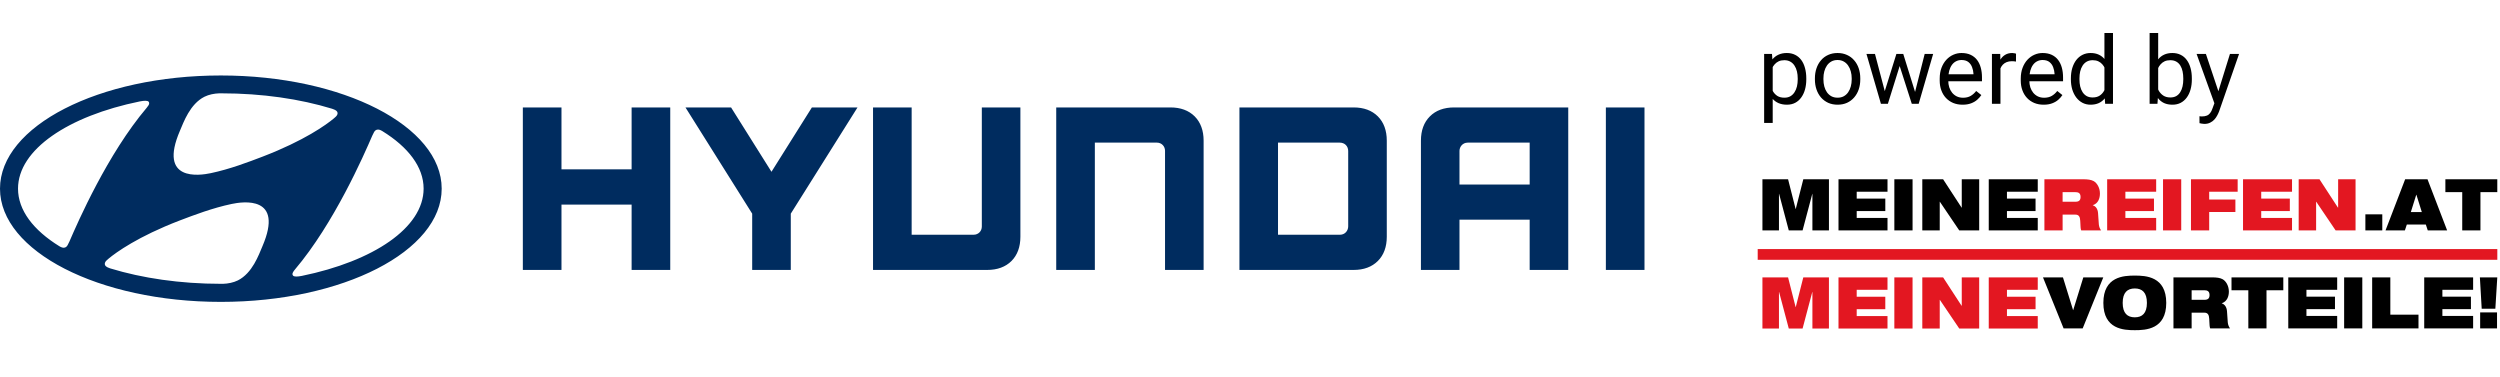
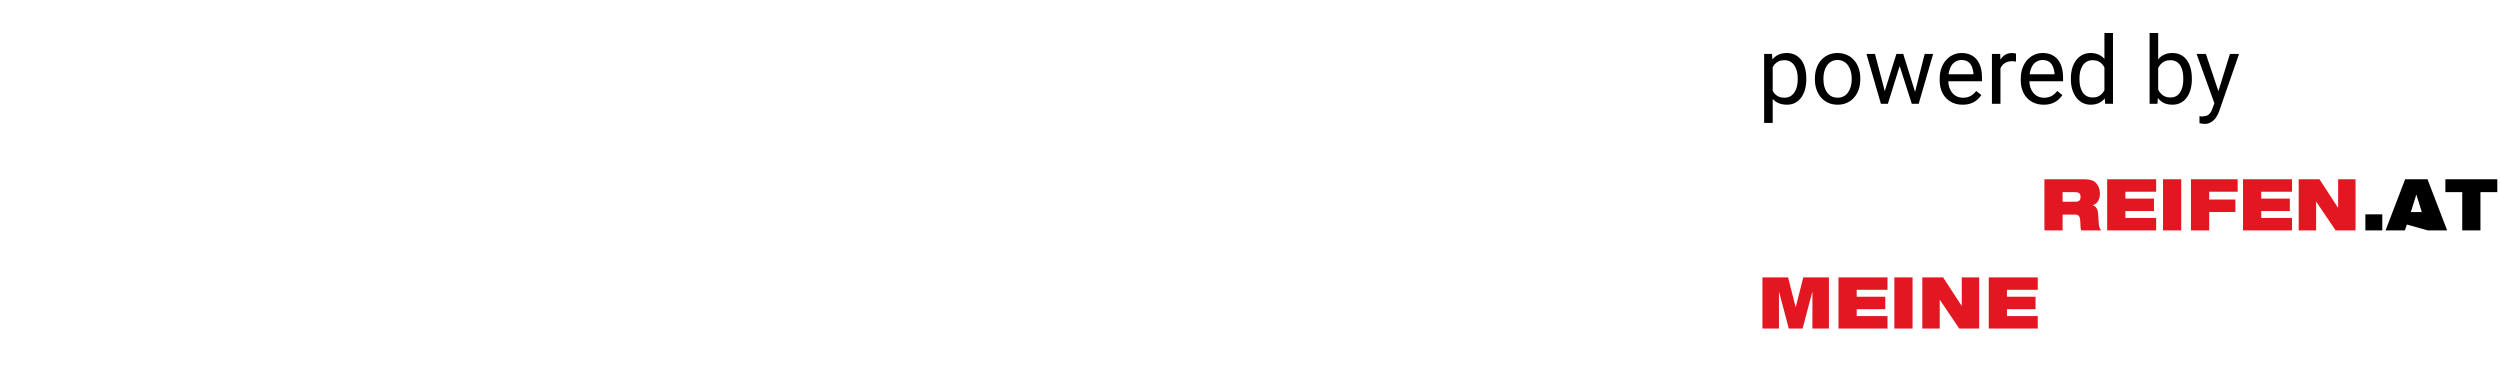
<svg xmlns="http://www.w3.org/2000/svg" width="265" height="40" viewBox="0 0 265 40" fill="none">
  <g clip-path="url(#clip0_11_1710)">
    <g clip-path="url(#clip1_11_1710)">
      <path fill-rule="evenodd" clip-rule="evenodd" d="M23.409 8C36.339 8 46.819 13.372 46.819 19.999C46.819 26.628 36.339 32 23.409 32C10.48 32 0 26.628 0 19.999C0 13.372 10.48 8 23.409 8ZM27.815 26.111C30.143 20.696 25.734 21.37 24.547 21.621C22.52 22.05 20.587 22.787 19.04 23.376C14.629 25.067 12.289 26.765 11.511 27.415C11.418 27.496 11.344 27.555 11.299 27.604C11.187 27.712 11.107 27.828 11.107 27.984C11.107 28.161 11.265 28.305 11.574 28.409C11.6 28.418 11.677 28.449 11.706 28.457C15.071 29.484 19.091 30.084 23.414 30.084C23.448 30.084 23.531 30.086 23.648 30.084C24.166 30.069 24.743 29.955 25.209 29.725C26.754 28.954 27.426 27.018 27.815 26.111ZM40.037 13.736C39.837 13.749 39.725 13.87 39.643 14.016C39.59 14.11 39.523 14.251 39.455 14.395C38.558 16.476 35.408 23.677 31.268 28.563C31.167 28.684 31.113 28.76 31.066 28.845C30.969 29.006 30.99 29.139 31.066 29.216C31.176 29.34 31.501 29.342 31.988 29.246C39.587 27.69 44.903 24.134 44.903 19.995C44.903 17.704 43.273 15.589 40.525 13.895C40.297 13.755 40.147 13.727 40.037 13.736ZM59.517 11.388V17.951H66.951V11.388H71.046V28.615H66.951V21.689H59.517V28.615H55.421V11.388H59.517ZM77.493 11.388L81.776 18.209L86.061 11.388H90.897L83.823 22.648V28.613H79.732V22.648L72.659 11.388H77.493ZM96.635 11.388V24.882H103.201C103.712 24.882 104.073 24.496 104.073 24.016V11.388H108.162V25.094C108.162 26.168 107.846 27.035 107.218 27.665C106.587 28.294 105.723 28.613 104.643 28.613H92.541V11.388H96.635ZM124.066 11.388C125.142 11.388 126.003 11.706 126.639 12.339C127.263 12.968 127.583 13.832 127.583 14.909V28.615H123.493V15.979C123.493 15.53 123.152 15.117 122.625 15.117H116.054V28.615H111.96V11.388H124.066ZM143.485 11.388C144.556 11.388 145.42 11.706 146.051 12.335C146.683 12.968 146.999 13.832 146.999 14.911V25.094C146.999 26.168 146.683 27.033 146.051 27.665C145.421 28.294 144.56 28.613 143.485 28.613H131.38V11.388H143.485ZM166.234 11.388V28.615H162.145V23.284H154.705V28.615H150.619V14.909C150.619 13.835 150.935 12.969 151.566 12.339C152.192 11.706 153.061 11.388 154.136 11.388H166.234ZM174.316 11.388V28.615H170.222V11.388H174.316ZM15.754 10.779C15.638 10.655 15.316 10.655 14.827 10.749C7.225 12.301 1.91 15.858 1.91 19.997C1.91 22.289 3.543 24.403 6.291 26.099C6.518 26.238 6.669 26.264 6.779 26.258C6.978 26.245 7.09 26.124 7.171 25.977C7.225 25.884 7.293 25.741 7.36 25.598C8.257 23.518 11.409 16.313 15.548 11.428C15.646 11.311 15.7 11.234 15.753 11.146C15.841 10.986 15.822 10.856 15.753 10.778L15.754 10.779ZM142.007 15.119H135.469V24.883H142.033C142.568 24.883 142.909 24.458 142.909 23.993V16.008C142.909 15.494 142.545 15.118 142.008 15.118L142.007 15.119ZM162.145 15.119H155.578C155.035 15.119 154.705 15.569 154.705 15.995V19.557H162.145V15.119ZM23.472 9.893C23.439 9.893 23.356 9.89 23.241 9.893C22.723 9.909 22.147 10.02 21.678 10.252C20.135 11.023 19.463 12.958 19.072 13.862C16.744 19.277 21.152 18.607 22.344 18.355C24.368 17.926 26.302 17.189 27.85 16.597C32.258 14.907 34.6 13.212 35.377 12.561C35.472 12.482 35.543 12.42 35.59 12.373C35.701 12.263 35.784 12.146 35.784 11.994C35.784 11.815 35.624 11.672 35.313 11.568L35.187 11.522C31.815 10.492 27.794 9.893 23.472 9.893Z" fill="#002C5F" />
    </g>
    <path d="M187.907 6.732V13.031H186.999V5.717H187.829L187.907 6.732ZM191.467 8.314V8.417C191.467 8.801 191.421 9.158 191.33 9.486C191.239 9.812 191.106 10.095 190.93 10.336C190.757 10.577 190.544 10.764 190.29 10.898C190.036 11.031 189.745 11.098 189.416 11.098C189.081 11.098 188.785 11.042 188.528 10.932C188.27 10.821 188.052 10.66 187.873 10.448C187.694 10.237 187.551 9.983 187.444 9.687C187.339 9.39 187.268 9.057 187.229 8.686V8.139C187.268 7.748 187.341 7.398 187.448 7.089C187.556 6.78 187.698 6.516 187.873 6.298C188.052 6.077 188.269 5.909 188.523 5.795C188.777 5.678 189.07 5.619 189.402 5.619C189.734 5.619 190.028 5.684 190.285 5.814C190.543 5.941 190.759 6.124 190.935 6.361C191.111 6.599 191.242 6.884 191.33 7.216C191.421 7.545 191.467 7.911 191.467 8.314ZM190.559 8.417V8.314C190.559 8.051 190.531 7.803 190.476 7.572C190.42 7.338 190.334 7.133 190.217 6.957C190.103 6.778 189.957 6.638 189.778 6.537C189.599 6.433 189.385 6.381 189.138 6.381C188.91 6.381 188.712 6.42 188.542 6.498C188.376 6.576 188.235 6.682 188.117 6.815C188 6.946 187.904 7.095 187.829 7.265C187.758 7.431 187.704 7.603 187.668 7.782V9.047C187.733 9.275 187.824 9.49 187.942 9.691C188.059 9.89 188.215 10.051 188.41 10.175C188.606 10.295 188.851 10.355 189.148 10.355C189.392 10.355 189.602 10.305 189.778 10.204C189.957 10.1 190.103 9.958 190.217 9.779C190.334 9.6 190.42 9.395 190.476 9.164C190.531 8.93 190.559 8.681 190.559 8.417ZM192.38 8.417V8.305C192.38 7.924 192.435 7.571 192.546 7.245C192.657 6.916 192.816 6.632 193.025 6.391C193.233 6.146 193.485 5.958 193.781 5.824C194.078 5.688 194.41 5.619 194.778 5.619C195.149 5.619 195.482 5.688 195.779 5.824C196.078 5.958 196.332 6.146 196.54 6.391C196.752 6.632 196.913 6.916 197.024 7.245C197.134 7.571 197.19 7.924 197.19 8.305V8.417C197.19 8.798 197.134 9.151 197.024 9.477C196.913 9.802 196.752 10.087 196.54 10.331C196.332 10.572 196.08 10.761 195.783 10.898C195.49 11.031 195.158 11.098 194.787 11.098C194.416 11.098 194.083 11.031 193.786 10.898C193.49 10.761 193.236 10.572 193.025 10.331C192.816 10.087 192.657 9.802 192.546 9.477C192.435 9.151 192.38 8.798 192.38 8.417ZM193.283 8.305V8.417C193.283 8.681 193.314 8.93 193.376 9.164C193.438 9.395 193.531 9.6 193.655 9.779C193.781 9.958 193.939 10.1 194.128 10.204C194.317 10.305 194.537 10.355 194.787 10.355C195.035 10.355 195.251 10.305 195.437 10.204C195.626 10.1 195.782 9.958 195.906 9.779C196.029 9.6 196.122 9.395 196.184 9.164C196.249 8.93 196.281 8.681 196.281 8.417V8.305C196.281 8.044 196.249 7.798 196.184 7.567C196.122 7.333 196.028 7.126 195.901 6.947C195.777 6.765 195.621 6.622 195.432 6.518C195.246 6.413 195.028 6.361 194.778 6.361C194.53 6.361 194.312 6.413 194.123 6.518C193.938 6.622 193.781 6.765 193.655 6.947C193.531 7.126 193.438 7.333 193.376 7.567C193.314 7.798 193.283 8.044 193.283 8.305ZM199.66 10.062L201.018 5.717H201.614L201.496 6.581L200.115 11H199.533L199.66 10.062ZM198.747 5.717L199.905 10.111L199.988 11H199.377L197.844 5.717H198.747ZM202.912 10.077L204.016 5.717H204.914L203.381 11H202.776L202.912 10.077ZM201.745 5.717L203.073 9.989L203.225 11H202.649L201.228 6.571L201.111 5.717H201.745ZM208.034 11.098C207.667 11.098 207.333 11.036 207.033 10.912C206.737 10.785 206.482 10.608 206.267 10.38C206.055 10.152 205.892 9.882 205.779 9.569C205.665 9.257 205.608 8.915 205.608 8.544V8.339C205.608 7.909 205.671 7.527 205.798 7.191C205.925 6.853 206.098 6.566 206.316 6.332C206.534 6.098 206.781 5.92 207.058 5.8C207.335 5.679 207.621 5.619 207.917 5.619C208.295 5.619 208.62 5.684 208.894 5.814C209.17 5.945 209.397 6.127 209.573 6.361C209.748 6.592 209.878 6.866 209.963 7.182C210.048 7.494 210.09 7.836 210.09 8.207V8.612H206.145V7.875H209.187V7.807C209.174 7.572 209.125 7.344 209.04 7.123C208.959 6.902 208.829 6.719 208.65 6.576C208.471 6.433 208.226 6.361 207.917 6.361C207.712 6.361 207.523 6.405 207.351 6.493C207.178 6.578 207.03 6.705 206.906 6.874C206.783 7.043 206.687 7.25 206.618 7.494C206.55 7.738 206.516 8.02 206.516 8.339V8.544C206.516 8.795 206.55 9.031 206.618 9.252C206.69 9.47 206.793 9.662 206.926 9.828C207.063 9.994 207.227 10.124 207.419 10.219C207.615 10.313 207.836 10.36 208.083 10.36C208.402 10.36 208.672 10.295 208.894 10.165C209.115 10.035 209.309 9.861 209.475 9.643L210.022 10.077C209.908 10.25 209.763 10.414 209.587 10.57C209.411 10.727 209.195 10.854 208.938 10.951C208.684 11.049 208.383 11.098 208.034 11.098ZM212.048 6.547V11H211.145V5.717H212.024L212.048 6.547ZM213.698 5.688L213.694 6.527C213.619 6.511 213.547 6.501 213.479 6.498C213.414 6.492 213.339 6.488 213.254 6.488C213.046 6.488 212.862 6.521 212.702 6.586C212.543 6.651 212.408 6.742 212.297 6.859C212.186 6.977 212.099 7.117 212.033 7.279C211.972 7.439 211.931 7.615 211.911 7.807L211.657 7.953C211.657 7.634 211.688 7.335 211.75 7.055C211.815 6.775 211.915 6.527 212.048 6.312C212.182 6.094 212.351 5.925 212.556 5.805C212.764 5.681 213.012 5.619 213.298 5.619C213.363 5.619 213.438 5.627 213.523 5.644C213.607 5.657 213.666 5.671 213.698 5.688ZM216.628 11.098C216.26 11.098 215.927 11.036 215.627 10.912C215.331 10.785 215.075 10.608 214.861 10.38C214.649 10.152 214.486 9.882 214.372 9.569C214.258 9.257 214.201 8.915 214.201 8.544V8.339C214.201 7.909 214.265 7.527 214.392 7.191C214.519 6.853 214.691 6.566 214.909 6.332C215.128 6.098 215.375 5.92 215.652 5.8C215.928 5.679 216.215 5.619 216.511 5.619C216.889 5.619 217.214 5.684 217.488 5.814C217.764 5.945 217.99 6.127 218.166 6.361C218.342 6.592 218.472 6.866 218.557 7.182C218.642 7.494 218.684 7.836 218.684 8.207V8.612H214.739V7.875H217.781V7.807C217.767 7.572 217.719 7.344 217.634 7.123C217.553 6.902 217.422 6.719 217.243 6.576C217.064 6.433 216.82 6.361 216.511 6.361C216.306 6.361 216.117 6.405 215.945 6.493C215.772 6.578 215.624 6.705 215.5 6.874C215.377 7.043 215.281 7.25 215.212 7.494C215.144 7.738 215.11 8.02 215.11 8.339V8.544C215.11 8.795 215.144 9.031 215.212 9.252C215.284 9.47 215.386 9.662 215.52 9.828C215.656 9.994 215.821 10.124 216.013 10.219C216.208 10.313 216.43 10.36 216.677 10.36C216.996 10.36 217.266 10.295 217.488 10.165C217.709 10.035 217.903 9.861 218.069 9.643L218.615 10.077C218.502 10.25 218.357 10.414 218.181 10.57C218.005 10.727 217.789 10.854 217.531 10.951C217.278 11.049 216.976 11.098 216.628 11.098ZM223.069 9.975V3.5H223.977V11H223.147L223.069 9.975ZM219.514 8.417V8.314C219.514 7.911 219.563 7.545 219.66 7.216C219.761 6.884 219.903 6.599 220.085 6.361C220.271 6.124 220.49 5.941 220.744 5.814C221.002 5.684 221.288 5.619 221.604 5.619C221.936 5.619 222.226 5.678 222.473 5.795C222.724 5.909 222.935 6.077 223.108 6.298C223.283 6.516 223.422 6.78 223.523 7.089C223.624 7.398 223.694 7.748 223.733 8.139V8.588C223.697 8.975 223.627 9.324 223.523 9.633C223.422 9.942 223.283 10.206 223.108 10.424C222.935 10.642 222.724 10.81 222.473 10.927C222.222 11.041 221.929 11.098 221.594 11.098C221.285 11.098 221.002 11.031 220.744 10.898C220.49 10.764 220.271 10.577 220.085 10.336C219.903 10.095 219.761 9.812 219.66 9.486C219.563 9.158 219.514 8.801 219.514 8.417ZM220.422 8.314V8.417C220.422 8.681 220.448 8.928 220.5 9.159C220.556 9.39 220.64 9.594 220.754 9.77C220.868 9.945 221.013 10.084 221.189 10.185C221.365 10.282 221.574 10.331 221.819 10.331C222.118 10.331 222.364 10.268 222.556 10.141C222.751 10.014 222.907 9.846 223.025 9.638C223.142 9.429 223.233 9.203 223.298 8.959V7.782C223.259 7.603 223.202 7.431 223.127 7.265C223.056 7.095 222.961 6.946 222.844 6.815C222.73 6.682 222.588 6.576 222.419 6.498C222.253 6.42 222.056 6.381 221.828 6.381C221.581 6.381 221.368 6.433 221.189 6.537C221.013 6.638 220.868 6.778 220.754 6.957C220.64 7.133 220.556 7.338 220.5 7.572C220.448 7.803 220.422 8.051 220.422 8.314ZM227.859 3.5H228.767V9.975L228.689 11H227.859V3.5ZM232.336 8.314V8.417C232.336 8.801 232.291 9.158 232.199 9.486C232.108 9.812 231.975 10.095 231.799 10.336C231.623 10.577 231.408 10.764 231.155 10.898C230.901 11.031 230.609 11.098 230.281 11.098C229.945 11.098 229.651 11.041 229.397 10.927C229.146 10.81 228.934 10.642 228.762 10.424C228.589 10.206 228.451 9.942 228.347 9.633C228.246 9.324 228.176 8.975 228.137 8.588V8.139C228.176 7.748 228.246 7.398 228.347 7.089C228.451 6.78 228.589 6.516 228.762 6.298C228.934 6.077 229.146 5.909 229.397 5.795C229.647 5.678 229.939 5.619 230.271 5.619C230.603 5.619 230.897 5.684 231.155 5.814C231.412 5.941 231.627 6.124 231.799 6.361C231.975 6.599 232.108 6.884 232.199 7.216C232.291 7.545 232.336 7.911 232.336 8.314ZM231.428 8.417V8.314C231.428 8.051 231.404 7.803 231.355 7.572C231.306 7.338 231.228 7.133 231.12 6.957C231.013 6.778 230.871 6.638 230.696 6.537C230.52 6.433 230.303 6.381 230.046 6.381C229.818 6.381 229.62 6.42 229.45 6.498C229.284 6.576 229.143 6.682 229.026 6.815C228.908 6.946 228.812 7.095 228.738 7.265C228.666 7.431 228.612 7.603 228.576 7.782V8.959C228.628 9.187 228.713 9.407 228.83 9.618C228.951 9.826 229.11 9.997 229.309 10.131C229.511 10.264 229.76 10.331 230.056 10.331C230.3 10.331 230.508 10.282 230.681 10.185C230.857 10.084 230.998 9.945 231.106 9.77C231.216 9.594 231.298 9.39 231.35 9.159C231.402 8.928 231.428 8.681 231.428 8.417ZM234.905 10.453L236.374 5.717H237.341L235.222 11.815C235.173 11.946 235.108 12.086 235.027 12.235C234.948 12.388 234.848 12.533 234.724 12.67C234.6 12.807 234.45 12.917 234.275 13.002C234.102 13.09 233.895 13.134 233.655 13.134C233.583 13.134 233.492 13.124 233.381 13.104C233.27 13.085 233.192 13.069 233.147 13.056L233.142 12.323C233.168 12.326 233.209 12.33 233.264 12.333C233.323 12.339 233.363 12.343 233.386 12.343C233.591 12.343 233.765 12.315 233.908 12.26C234.052 12.208 234.172 12.118 234.27 11.991C234.371 11.867 234.457 11.697 234.529 11.479L234.905 10.453ZM233.825 5.717L235.198 9.818L235.432 10.771L234.782 11.102L232.839 5.717H233.825Z" fill="black" />
    <g clip-path="url(#clip2_11_1710)">
-       <path d="M264.716 26.404H186.316V27.536H264.716V26.404Z" fill="#E31721" />
-       <path d="M250.73 24.421H252.523V22.72H250.73V24.421ZM256.124 20.64H256.137L256.712 22.478H255.549L256.124 20.64ZM254.947 19L252.866 24.421H254.919L255.125 23.799H257.137L257.342 24.421H259.396L257.314 19H254.947ZM259.21 19V20.367H260.997V24.421H262.927V20.367H264.713V19H259.21Z" fill="black" />
+       <path d="M250.73 24.421H252.523V22.72H250.73V24.421ZM256.124 20.64H256.137L256.712 22.478H255.549L256.124 20.64ZM254.947 19L252.866 24.421H254.919L255.125 23.799L257.342 24.421H259.396L257.314 19H254.947ZM259.21 19V20.367H260.997V24.421H262.927V20.367H264.713V19H259.21Z" fill="black" />
      <path d="M243.66 24.421H245.508V21.384H245.521L247.575 24.421H249.689V19H247.842V22.006H247.821L245.864 19H243.66V24.421ZM237.76 24.421H242.954V23.1H239.69V22.371H242.722V21.05H239.69V20.321H242.954V19H237.76V24.421ZM232.243 24.421H234.174V22.47H236.952V21.149H234.174V20.321H237.192V19H232.244L232.243 24.421ZM229.28 24.421H231.21V19H229.28V24.421ZM223.359 24.421H228.554V23.1H225.29V22.371H228.322V21.05H225.29V20.321H228.554V19H223.359V24.421ZM218.637 20.367H219.978C220.3 20.367 220.539 20.458 220.539 20.875C220.539 21.217 220.389 21.384 220.005 21.384H218.636V20.367L218.637 20.367ZM216.707 24.421H218.637V22.751H220.006C220.362 22.751 220.485 22.994 220.505 23.396C220.539 24.026 220.532 24.262 220.608 24.421H222.716C222.586 24.247 222.497 24.026 222.476 23.783L222.394 22.599C222.36 22.121 222.134 21.855 221.84 21.764V21.748C222.408 21.567 222.592 21.027 222.592 20.511C222.592 19.911 222.291 19.402 221.929 19.197C221.662 19.053 221.327 19 220.772 19H216.707V24.421Z" fill="#E31721" />
-       <path d="M191.151 19L190.35 22.151H190.336L189.535 19H186.818V24.421H188.57V20.549H188.584L189.61 24.421H191.075L192.102 20.549H192.115V24.421H193.868V19H191.151ZM194.881 19V24.421H200.076V23.1H196.811V22.371H199.843V21.05H196.811V20.321H200.076V19H194.881ZM200.801 24.421H202.732V19H200.801V24.421ZM207.946 19V22.006H207.926L205.968 19H203.764V24.421H205.612V21.384H205.626L207.679 24.421H209.794V19H207.946ZM210.807 19V24.421H216.002V23.1H212.737V22.371H215.769V21.05H212.737V20.321H216.002V19H210.807Z" fill="black" />
      <path d="M210.807 34.822H216.002V33.501H212.738V32.772H215.77V31.451H212.738V30.722H216.002V29.401H210.807V34.822ZM203.764 34.822H205.612V31.785H205.626L207.679 34.822H209.794V29.401H207.946V32.408H207.925L205.968 29.401H203.764L203.764 34.822ZM200.8 34.822H202.731V29.401H200.8V34.822ZM194.88 34.822H200.075V33.501H196.81V32.772H199.842V31.451H196.81V30.722H200.075V29.401H194.88V34.822ZM186.817 34.822H188.57V30.95H188.583L189.61 34.822H191.075L192.101 30.95H192.115V34.822H193.867V29.401H191.15L190.349 32.552H190.336L189.535 29.401H186.818L186.817 34.822Z" fill="#E31721" />
-       <path d="M262.896 34.811H264.685V33.114H262.896V34.811ZM263.06 32.727H264.507L264.712 29.401H262.868L263.06 32.727ZM256.967 34.811H262.151V33.492H258.893V32.765H261.919V31.447H258.893V30.72H262.151V29.402H256.967V34.811ZM251.449 34.811H256.36V33.356H253.375V29.401H251.449V34.811ZM248.478 34.811H250.404V29.401H248.478V34.811ZM242.557 34.811H247.741V33.492H244.483V32.765H247.508V31.447H244.483V30.72H247.741V29.402H242.557V34.811ZM238.323 34.811H240.249V30.765H242.031V29.402H236.54V30.765H238.322L238.323 34.811ZM232.313 30.765H233.651C233.972 30.765 234.211 30.863 234.211 31.273C234.211 31.614 234.054 31.78 233.678 31.78H232.313V30.765ZM230.387 34.811H232.313V33.144H233.678C234.033 33.144 234.157 33.386 234.177 33.788C234.211 34.416 234.211 34.651 234.279 34.81H236.383C236.26 34.644 236.164 34.416 236.144 34.174L236.062 32.992C236.028 32.522 235.796 32.249 235.508 32.159V32.144C236.068 31.962 236.26 31.416 236.26 30.909C236.26 30.318 235.959 29.795 235.597 29.598C235.331 29.454 234.996 29.401 234.443 29.401H230.386L230.387 34.811ZM225.005 32.106C225.005 31.007 225.504 30.576 226.289 30.576C227.074 30.576 227.573 31.007 227.573 32.106C227.573 33.205 227.074 33.636 226.289 33.636C225.504 33.636 225.005 33.205 225.005 32.106ZM222.956 32.106C222.956 34.909 225.121 35 226.289 35C227.456 35 229.622 34.909 229.622 32.106C229.622 29.303 227.456 29.212 226.289 29.212C225.121 29.212 222.956 29.303 222.956 32.106ZM218.742 34.811H220.764L222.949 29.401H220.832L219.76 32.871H219.746L218.673 29.401H216.556L218.742 34.811H218.742Z" fill="black" />
    </g>
  </g>
  <defs>
    <clipPath id="clip0_11_1710">
      <rect width="264.716" height="40" fill="white" />
    </clipPath>
    <clipPath id="clip1_11_1710">
-       <rect width="174.316" height="24" fill="white" transform="translate(0 8)" />
-     </clipPath>
+       </clipPath>
    <clipPath id="clip2_11_1710">
      <rect width="78.4" height="16" fill="white" transform="translate(186.316 19)" />
    </clipPath>
  </defs>
</svg>